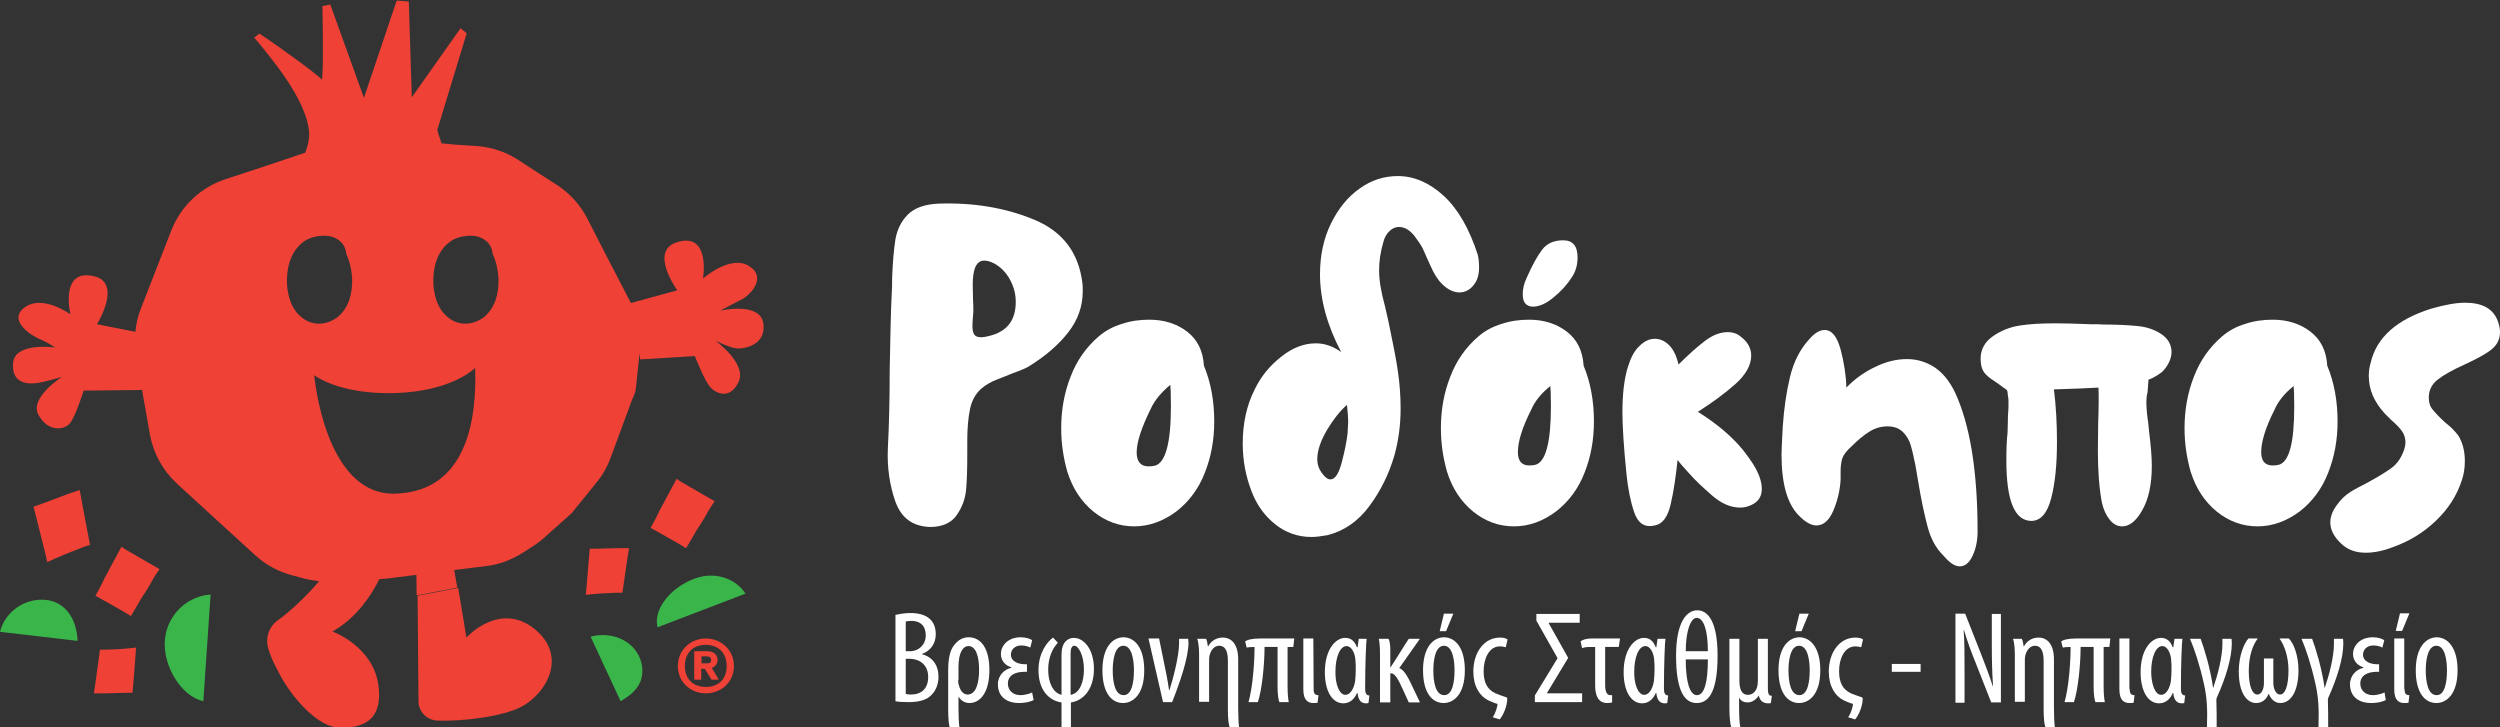
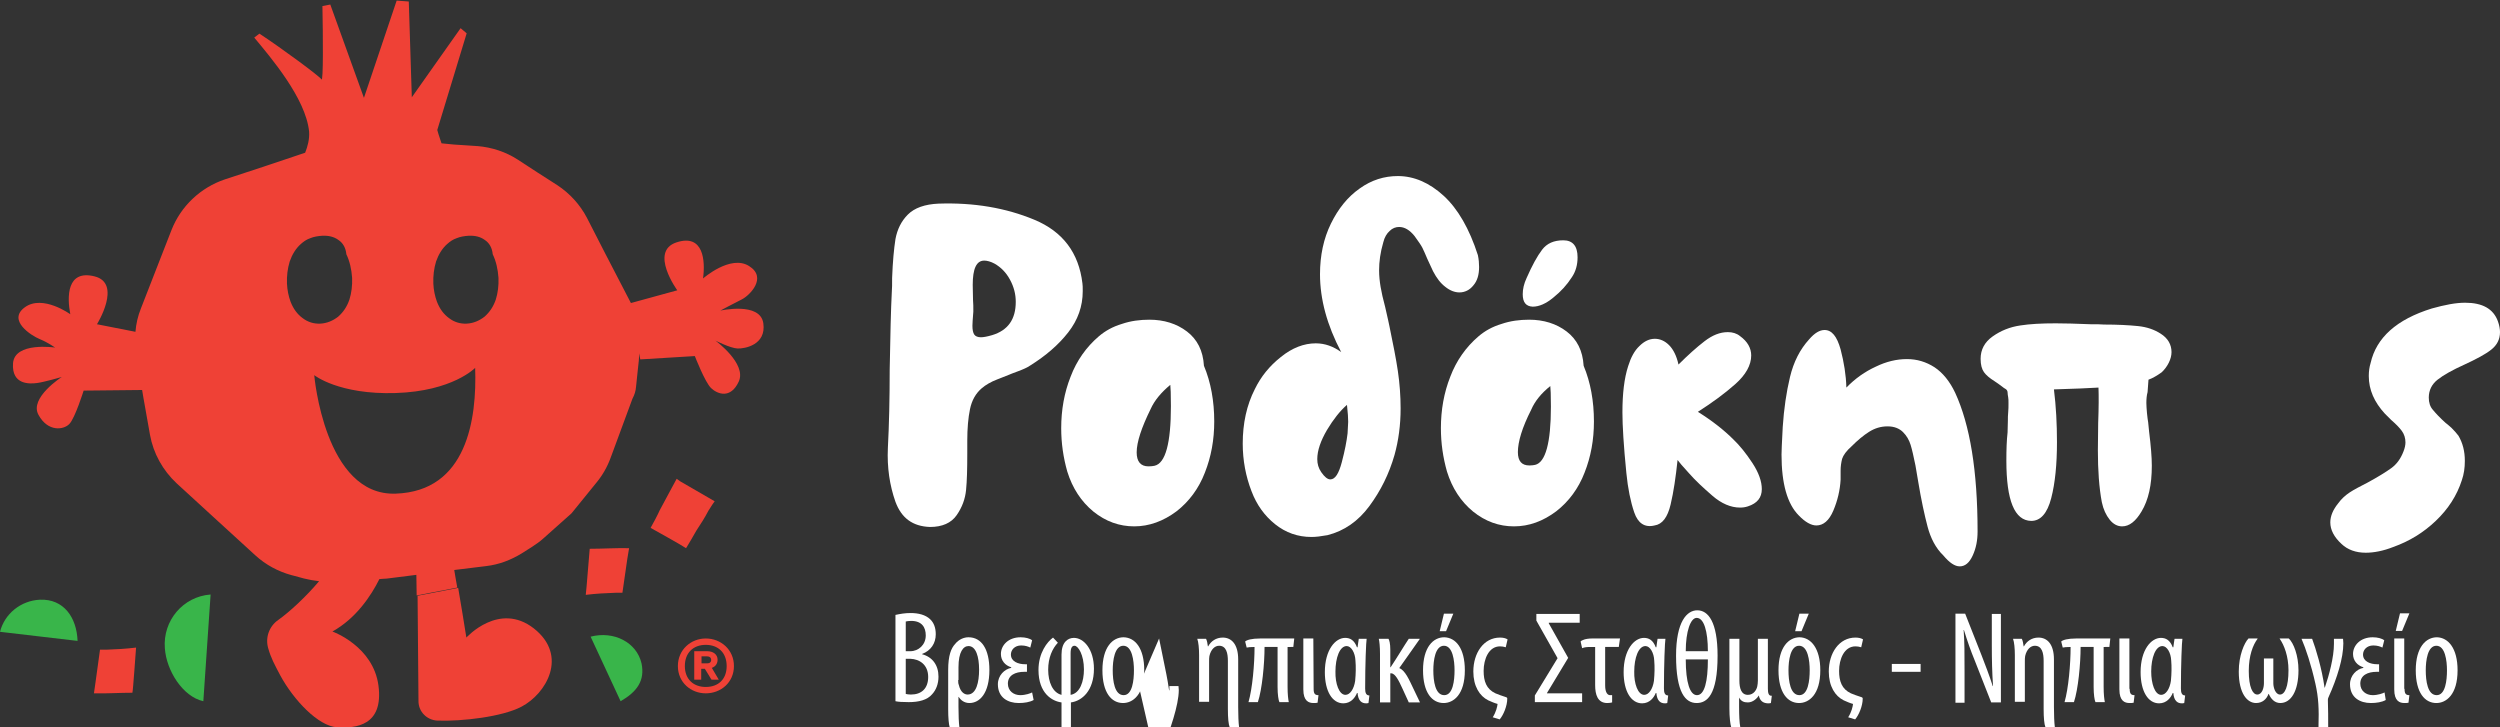
<svg xmlns="http://www.w3.org/2000/svg" version="1.1" id="Layer_1" x="0px" y="0px" viewBox="0 0 825 240" style="enable-background:new 0 0 825 240;" xml:space="preserve">
  <rect x="0" y="0" width="825" height="240" fill="#333333" stroke="none" />
  <style type="text/css">
	.st0{fill:#EF4136;}
	.st1{fill:#39B54A;}
	.st2{fill:#FFFFFF;}
</style>
  <g>
    <g>
      <path class="st0" d="M138.1,231.4c0,3.4,2.7,6.2,6.2,6.4c8.3,0.3,21.6-1.3,27.8-4.6c8.2-4.3,15.5-16.8,4.1-25.8    c-11.5-9-22.3,3-22.3,3c-0.7-4.4-1.8-11.2-2.7-16.4l-13.4,2.6L138.1,231.4z" />
      <path class="st0" d="M232.9,228.8c-4.9,0-9.2-3.6-9.2-9s4.3-9.1,9.2-9.1c5,0,9.3,3.7,9.3,9.1C242.2,225.2,237.9,228.8,232.9,228.8    z M232.9,212.8c-4.1,0-6.9,2.6-6.9,7c0,4.3,2.8,6.9,6.9,6.9c4.1,0,6.9-2.5,6.9-6.9C239.8,215.4,237,212.8,232.9,212.8z     M234.8,224.3l-2.2-3.6h-1.2v3.6h-2.3v-9.4h4.3c2,0,3.4,1.1,3.4,2.8c0,1.1-0.5,2.2-1.9,2.7l2.3,3.9H234.8z M233.4,216.6h-1.9v2.3    h1.9c0.9,0,1.3-0.5,1.3-1.1C234.7,217.1,234.2,216.6,233.4,216.6z" />
-       <path class="st1" d="M246,195.9c-3-4.7-9.2-7.1-15.4-5.4c-7.6,2.1-15.3,9.6-13.6,16.5l0,0L246,195.9z" />
      <path class="st1" d="M204.8,231.4c5.4-3.1,8.1-6.8,6.9-12.5c-1.6-6.9-9.1-10.8-16.8-8.8l0,0L204.8,231.4z" />
      <path class="st1" d="M0,208.5c1.5-5.9,6.8-10.3,13.2-10.6c7.8-0.3,12.1,5.8,12.4,13.6l0,0L0,208.5z" />
      <path class="st1" d="M67.1,231.4c-6.8-1.5-12.2-10.1-12.7-17.5c-0.7-9.1,6-17,15-17.7c0,0,0,0,0.1,0L67.1,231.4z" />
-       <path class="st0" d="M31.5,196.6c1.1-2,2.1-3.8,3-5.8l3.6-6.7l2-3.7c0.3,0.3,0.8,0.5,1.1,0.8c2.2,1.3,9.2,5.3,11.4,6.6v0.1    c-0.8,1-1.3,2-2,3c-1.2,2.3-2.6,4.5-4,6.6c-1.1,2-2.2,3.8-3.4,5.8C40.9,201.8,33.8,197.9,31.5,196.6z" />
      <path class="st0" d="M214.7,174.2c1.1-2,2.1-3.8,3-5.8l3.6-6.7l2-3.7c0.3,0.3,0.8,0.5,1.1,0.8c2.2,1.3,9.2,5.3,11.4,6.6v0.1    c-0.8,1-1.3,2-2,3c-1.2,2.3-2.6,4.5-4,6.6c-1.1,2-2.2,3.8-3.4,5.8C224.1,179.4,217,175.5,214.7,174.2z" />
      <path class="st0" d="M251.9,106.7c-1-7.2-14.2-4.2-14.2-4.2s4.5-2.4,7.1-3.7c2.6-1.3,8.5-7.2,2.4-11c-6.1-3.9-15.2,4.1-15.2,4.1    c0.8-5.8,0.2-14.9-8.8-11.9s0.3,15.8,0.3,15.8l-15.3,4.2l-8.4-16.2l-6.1-11.9c-2.3-4.4-5.7-8.1-9.8-10.8l-6.4-4.1l-6.6-4.3    c-4-2.6-8.6-4.1-13.4-4.5h-0.2l-7.5-0.5l-4.1-0.4c-0.7-2.1-1.4-4.2-1.4-4.4L154,11l-2-1.7l-16.1,22.8l-1-31.6l-4-0.3l-10.8,32.1    L109,1.5L106.4,2c0.2,9.8,0.3,25.2-0.3,24.2c-0.7-1.1-13.6-10.6-20.5-15.1l-1.7,1.3c5.3,6.4,17,20,18.1,31c0.2,2.5-0.5,5-1.3,7    l-14,4.7l-12.5,4.1c-8,2.7-14.5,8.8-17.6,16.7l-4.1,10.5l-6,15.4c-1,2.5-1.6,5.1-1.8,7.7L32,107c0,0,8.4-13.5-0.8-15.8    c-9.2-2.3-9.1,6.8-8,12.5c0,0-9.1-6.6-15-2.3c-5.9,4.3,2.2,9.4,4.9,10.5c2.7,1.1,5.1,2.8,5.1,2.8s-13.4-2-13.9,5.2    c-0.5,7.2,5.6,6.8,7.9,6.5c2.4-0.3,8.2-2,8.2-2s-10.8,6.9-7.7,12.5c3.1,5.7,8.3,5,10.2,3c1.9-2,4.7-11,4.7-11l19.3-0.2l0.4,2.4    l2.2,12.4c1.1,6.1,4.2,11.7,8.8,16l12,11l14,12.8c3.4,3.1,7.5,5.3,11.9,6.5L97,190l3.3,0.9c1.6,0.4,3.3,0.7,5,0.9    c-4.4,5.2-9.7,10.1-13.5,12.8c-3,2.1-4.3,5.8-3.3,9.3c0.9,3.2,2,5.2,4,9c4.4,8.1,12.5,16.7,18.7,17.1c6.2,0.4,15.4-0.5,13.7-13.7    c-1.7-13.1-15.2-17.9-15.2-17.9c7.9-4.4,12.8-11.9,15.5-17.3l1.3-0.1c0.7,0,1.5-0.1,2.2-0.2l8.7-1.1l0.1,6.8l13.4-2.6    c-0.4-2.4-0.8-4.4-1-5.8l10.6-1.3c4.2-0.5,8.1-2,11.7-4.2l3.3-2.1c1.4-0.9,2.7-1.8,3.9-2.9l3.7-3.3l5.5-4.9l8.2-10.1    c2-2.4,3.6-5.2,4.7-8.2l7.2-19.5c0.7-1.3,1.1-2.6,1.2-4l0.5-4.8l0.4-3.7c0.1-0.8,0.1-1.7,0.1-2.5l0.4,2l18-1.1    c0,0,3.4,8.8,5.4,10.6c2,1.9,6.4,3.7,9.1-2.2c2.7-5.9-7.7-13.5-7.7-13.5s4.9,2.5,7.3,2.6C245.8,115.1,252.9,113.8,251.9,106.7z     M99.9,105c-1.8-1.3-3.1-3.1-4-5.4c-0.7-1.9-1.1-3.9-1.2-6c-0.1-2.5,0.2-5,0.9-7.3c0.8-2.3,2-4.3,3.7-5.8c0.9-0.8,1.9-1.5,3.1-1.9    c1.2-0.5,2.5-0.7,3.9-0.8c2.1-0.1,3.9,0.3,5.4,1.4c1.5,1,2.4,2.6,2.6,4.7c1.1,2.3,1.7,4.9,1.9,7.8c0.1,2.5-0.2,5-0.9,7.2    c-0.8,2.3-2,4.1-3.7,5.6c-1.8,1.4-3.8,2.2-5.9,2.3C103.6,106.9,101.6,106.3,99.9,105z M130.6,162.9c-23.5,0.9-26.9-39.1-26.9-39.1    s8.1,6.5,26.9,5.9c18.8-0.6,26.2-8.3,26.2-8.3C157.4,138.3,154.1,162.1,130.6,162.9z M163.6,98.9c-0.8,2.3-2,4.1-3.7,5.6    c-1.8,1.4-3.8,2.2-5.9,2.3c-2.1,0.1-4.1-0.5-5.8-1.8c-1.8-1.3-3.1-3.1-4-5.4c-0.7-1.9-1.1-3.9-1.2-6c-0.1-2.5,0.2-5,0.9-7.3    c0.8-2.3,2-4.3,3.7-5.8c0.9-0.8,1.9-1.5,3.1-1.9c1.2-0.5,2.5-0.7,3.9-0.8c2.1-0.1,3.9,0.3,5.4,1.4c1.5,1,2.4,2.6,2.6,4.7    c1.1,2.3,1.7,4.9,1.9,7.8C164.6,94.2,164.3,96.7,163.6,98.9z" />
-       <path class="st0" d="M11.1,167.3v-0.1c5.1-1.7,10.1-3.9,15.2-5.5l0.8,4.4l2.6,13.7l-2.4,0.8c-3.9,1.5-7.9,3.1-11.7,4.9    C15.4,184.2,11.2,167.8,11.1,167.3z" />
      <path class="st0" d="M194.6,181.2v-0.1c4.3,0,8.7-0.3,13-0.2l-0.6,3.6l-1.6,11.1h-2c-3.3,0.1-6.8,0.3-10.1,0.7    C193.5,195.2,194.5,181.7,194.6,181.2z" />
      <path class="st0" d="M43.7,228.5v0.1c-4.2,0-8.5,0.3-12.7,0.2l0.5-3.5l1.5-10.9h2c3.3-0.1,6.6-0.3,9.9-0.7    C44.8,214.8,43.9,228.1,43.7,228.5z" />
    </g>
    <g>
      <path class="st2" d="M295.5,165.6c-1.9-5.4-2.8-11.3-2.5-17.8c0.4-7.6,0.6-16.2,0.6-25.8c0.2-11.4,0.4-20,0.7-25.7    c0.1-1,0.1-2.6,0.1-4.6c0.2-5.3,0.6-9.6,1.1-12.8c0.6-3.2,1.9-5.9,4.1-8.1s5.6-3.4,10.1-3.6c11.7-0.4,22.2,1.4,31.6,5.3    s14.7,10.9,15.9,21c0.1,0.6,0.1,1.4,0.1,2.6c0,5-1.6,9.5-4.8,13.6c-3.2,4.1-7.4,7.7-12.5,10.9c-1,0.7-2.4,1.3-4,1.9    s-2.7,1-3.1,1.2c-0.5,0.2-1.8,0.7-3.8,1.5c-2.1,0.8-3.8,1.8-5.1,2.9c-2,1.7-3.3,4-3.9,6.9s-0.9,6.4-0.9,10.4v4.3c0,5-0.1,9-0.4,12    s-1.3,5.7-3.1,8.3c-1.8,2.6-4.8,3.9-8.8,3.9C301.2,173.7,297.5,171,295.5,165.6z M335.2,99.6c0-2.5-0.6-4.9-1.9-7.3    s-3-4.1-5.1-5.3c-1.3-0.7-2.5-1-3.4-1c-2.6,0-3.8,2.7-3.8,8l0.1,5.1c0.1,1,0.1,2.2,0.1,3.7c-0.2,2.5-0.3,4-0.3,4.7    c0,1.3,0.2,2.3,0.6,2.9s1.2,0.9,2.2,0.9c0.8,0,2-0.2,3.7-0.7C332.7,109,335.2,105.3,335.2,99.6z" />
      <path class="st2" d="M374.3,173.7c-4.9,0-9.4-1.6-13.5-4.9c-4-3.3-6.9-7.7-8.6-13.2c-1.3-4.6-2-9.3-2-14.3c0-6,1-11.7,3.1-17    c2-5.3,5.2-9.8,9.3-13.3c2.1-1.8,4.6-3.2,7.6-4.1c2.9-1,6-1.4,9.1-1.4c4.8,0,9,1.3,12.4,3.9s5.3,6.3,5.6,11.3    c2.3,5.5,3.4,11.7,3.4,18.4c0,6-1,11.6-3.1,16.9c-2,5.2-5.2,9.5-9.3,12.7C383.9,172,379.2,173.7,374.3,173.7z M386.4,134    c0-3.9-0.1-6.2-0.2-7c-3,2.5-5.2,5.1-6.5,8c-3,6.1-4.6,10.9-4.6,14.3c0,3,1.3,4.6,3.9,4.6c0.9,0,1.5-0.1,2-0.2    C384.6,152.9,386.4,146.3,386.4,134z" />
      <path class="st2" d="M432.8,177.2c-4.5,0-8.5-1.4-12-4.2s-6.1-6.4-7.8-10.9c-1.9-4.9-2.9-10.2-2.9-15.7c0-6.7,1.3-12.7,4-18    c2-4.1,4.8-7.6,8.6-10.6c3.7-3,7.6-4.5,11.5-4.5c3,0,5.8,1,8.4,2.9c-4.7-8.9-7-17.5-7-25.7c0-6.2,1.2-11.8,3.6-16.7    c2.4-4.9,5.5-8.8,9.5-11.6c3.9-2.8,8.1-4.1,12.6-4.1c5.3,0,10.4,2.2,15.1,6.5s8.5,10.9,11.3,19.6c0.3,1.4,0.4,2.7,0.4,3.9    c0,2.6-0.6,4.6-1.9,6.1c-1.2,1.5-2.8,2.3-4.6,2.3c-1.5,0-3.1-0.6-4.6-1.8c-1.6-1.2-2.9-2.9-4.1-5.2c-0.4-0.8-1-2.1-1.9-4.1    c-0.6-1.4-1.1-2.6-1.6-3.6s-1.4-2.2-2.6-3.9c-1.6-2-3.3-3-5.1-3c-1.1,0-2.2,0.4-3.1,1.3c-1,0.9-1.7,2.1-2.1,3.7    c-1,3.4-1.4,6.5-1.4,9.3c0,1.9,0.2,3.7,0.5,5.5s0.8,4,1.5,6.6c0.9,3.8,1.3,5.9,1.4,6.3c1.2,5.8,2.2,10.8,2.8,14.9    c0.6,4.1,0.9,8.2,0.9,12.3c0,5.5-0.7,10.6-2,15.3c-1.8,6.3-4.6,11.9-8.3,16.9c-3.7,5-8.3,8.2-13.8,9.6    C435.9,177,434.2,177.2,432.8,177.2z M439,158.2c1.6,0,2.8-1.9,3.8-5.7s1.6-6.9,1.9-9.5l0.2-3.8c0-1.1-0.1-3-0.4-5.6    c-2.3,2-4.5,4.8-6.6,8.3c-2.1,3.6-3.2,6.8-3.2,9.6c0,1.6,0.4,3,1.3,4.3C437.1,157.4,438.1,158.2,439,158.2z" />
      <path class="st2" d="M499.6,173.7c-4.9,0-9.4-1.6-13.5-4.9c-4-3.3-6.9-7.7-8.6-13.2c-1.3-4.6-2-9.3-2-14.3c0-6,1-11.7,3.1-17    c2-5.3,5.2-9.8,9.3-13.3c2.1-1.8,4.6-3.2,7.6-4.1c2.9-1,6-1.4,9.1-1.4c4.8,0,9,1.3,12.4,3.9s5.3,6.3,5.6,11.3    c2.3,5.5,3.4,11.7,3.4,18.4c0,6-1,11.6-3.1,16.9c-2,5.2-5.2,9.5-9.3,12.7C509.2,172,504.6,173.7,499.6,173.7z M502.5,97.1    c0-1.7,0.4-3.5,1.3-5.4c1.8-4.1,3.5-7.2,5.1-9.3c1.6-2.1,3.9-3.1,7-3.1c3.1,0,4.7,1.9,4.7,5.6c0,2.5-0.6,4.7-1.9,6.6    c-1.6,2.5-3.6,4.7-6.1,6.7c-2.4,2-4.7,3-6.8,3C503.6,101.1,502.5,99.8,502.5,97.1z M511.8,134.2c0-3.8-0.1-6.1-0.2-6.8    c-3,2.4-5.1,5-6.3,7.8c-3,5.9-4.4,10.6-4.4,14c0,3,1.3,4.4,3.8,4.4c0.8,0,1.5-0.1,1.9-0.2C510,152.6,511.8,146.2,511.8,134.2z" />
      <path class="st2" d="M539.3,169.1c-1.2-3.5-2.1-7.9-2.6-13c-0.9-9-1.3-15.7-1.3-20c0-6.2,0.6-11.3,1.9-15.3    c0.9-2.9,2.1-5.1,3.7-6.6c1.6-1.6,3.3-2.4,5.1-2.4c1.7,0,3.3,0.7,4.7,2.1s2.5,3.6,3.1,6.4c3.1-3.1,6-5.7,8.6-7.7s5.1-3,7.7-3    c1.5,0,2.9,0.4,4,1.3c2.5,1.8,3.7,4,3.7,6.4c0,3.2-1.8,6.4-5.3,9.5s-7.6,6.1-12.3,9.1c4.8,3,8.7,6.1,11.7,9.1    c2.1,2,4.2,4.6,6.3,7.8s3.1,6.1,3.1,8.6c0,2.8-1.5,4.7-4.6,5.7c-0.9,0.3-1.7,0.4-2.6,0.4c-3,0-6.1-1.3-9.1-3.9    c-3-2.6-5.6-5-7.7-7.4c-2.1-2.3-3.4-3.8-3.8-4.4c-0.6,5.6-1.3,10.5-2.3,14.7s-2.7,6.5-5.3,6.9    C542.7,174.2,540.5,172.6,539.3,169.1z" />
      <path class="st2" d="M636.1,173.8c-1-3.8-2.1-8.8-3.1-14.9l-0.9-5.3c-0.6-2.9-1.1-5.2-1.6-6.8s-1.3-3-2.5-4.2s-2.9-1.9-5.1-1.9    c-2.2,0-4.2,0.6-6.1,1.8c-1.9,1.2-3.8,2.8-5.8,4.8c-1.7,1.5-2.7,2.9-3.1,4.1c-0.3,1.2-0.5,2.5-0.5,3.9s0,2.4,0,3    c-0.2,3.5-1,6.9-2.4,10.2s-3.3,4.9-5.6,4.9c-1.7,0-3.7-1.1-5.8-3.3c-3.8-3.8-5.7-10.5-5.7-20.1c0-0.7,0.1-3.7,0.4-9.1    c0.4-6,1.2-11.5,2.4-16.5s3.3-9.1,6.3-12.4c1.8-2.1,3.5-3.1,5.1-3.1c2.4,0,4.1,2.1,5.3,6.4c1.1,4.2,1.8,8.5,1.9,12.6    c2.9-3,6.2-5.3,9.7-6.9c3.5-1.7,6.9-2.5,10.3-2.5c3.3,0,6.3,0.9,9.1,2.7c2.7,1.8,5,4.6,6.8,8.4c4.9,10.6,7.4,25.8,7.4,45.8    c0,2.9-0.5,5.5-1.6,7.9s-2.5,3.6-4.3,3.6c-1.6,0-3.4-1.2-5.4-3.6C638.8,180.9,637.1,177.6,636.1,173.8z" />
      <path class="st2" d="M662.1,152c0-3.6,0.1-6.7,0.4-9.3l0.1-3.9c0-0.9,0-1.8,0.1-2.7c0.1-1,0.1-2,0.1-3c0-0.9,0-1.5-0.1-2    c-0.1-0.6-0.2-1.1-0.2-1.6s-0.3-0.9-0.6-1.1c-0.4-0.2-0.8-0.5-1.3-0.9c-0.4-0.3-1.2-0.9-2.4-1.7c-1.6-1-2.8-2-3.5-3    s-1.1-2.4-1.1-4.4c0-3,1.3-5.5,4-7.4s5.7-3.1,9.1-3.6c3.2-0.5,7.1-0.7,11.7-0.7c2.8,0,6.6,0.1,11.5,0.3c1.9,0,3.4,0,4.4,0.1    c4.5,0,8.2,0.2,11.2,0.5s5.5,1.2,7.5,2.5c2.4,1.5,3.6,3.6,3.6,6.1c0,1.1-0.3,2.3-0.9,3.5c-0.6,1.2-1.4,2.3-2.4,3.2    c-1.4,1-2.9,1.9-4.3,2.4l-0.3,4.1c-0.3,1.1-0.4,2.3-0.4,3.6c0,0.9,0.1,2,0.2,3.3c0.1,1.3,0.3,2.4,0.4,3.1l0.3,3    c0.6,4.8,0.9,8.5,0.9,11.3c0,6.3-1.1,11.3-3.4,15.1c-1.9,3.2-4,4.9-6.4,4.9c-1.5,0-2.9-0.7-4.1-2.2c-1.2-1.5-2.1-3.4-2.6-5.8    c-0.9-4.8-1.3-10.5-1.3-17.1l0.1-9c0.2-5.2,0.2-9.1,0.1-11.7c-3.1,0.2-8,0.4-14.7,0.6c0.7,5.6,1,11.4,1,17.4    c0,7.3-0.6,13.5-1.9,18.5c-1.3,5-3.5,7.5-6.6,7.5C664.8,171.8,662.1,165.2,662.1,152z" />
-       <path class="st2" d="M745,173.7c-4.9,0-9.4-1.6-13.5-4.9c-4-3.3-6.9-7.7-8.6-13.2c-1.3-4.6-2-9.3-2-14.3c0-6,1-11.7,3.1-17    c2-5.3,5.2-9.8,9.3-13.3c2.1-1.8,4.6-3.2,7.6-4.1c2.9-1,6-1.4,9.1-1.4c4.8,0,9,1.3,12.4,3.9s5.3,6.3,5.6,11.3    c2.3,5.5,3.4,11.7,3.4,18.4c0,6-1,11.6-3.1,16.9c-2,5.2-5.2,9.5-9.3,12.7C754.6,172,749.9,173.7,745,173.7z M757.1,134.2    c0-3.8-0.1-6.1-0.2-6.8c-3,2.4-5.1,5-6.3,7.8c-3,5.9-4.4,10.6-4.4,14c0,3,1.3,4.4,3.8,4.4c0.8,0,1.5-0.1,1.9-0.2    C755.4,152.6,757.1,146.2,757.1,134.2z" />
      <path class="st2" d="M780.7,182.4c-3.3,0-6-1-8-2.9c-2.5-2.3-3.7-4.7-3.7-7.1c0-2.1,0.9-4.2,2.6-6.3c1-1.4,2.3-2.6,3.8-3.6    s3.5-2,6-3.3c3.3-1.8,5.9-3.4,7.7-4.7s3.1-3.1,4-5.4c0.5-1.2,0.7-2.3,0.7-3.1c0-1.4-0.4-2.7-1.2-3.8s-2-2.3-3.5-3.6l-2.1-2.1    c-3.5-3.8-5.3-7.9-5.3-12.4c0-1.6,0.2-3,0.6-4.3c1.9-8.4,8.6-14.4,20.2-18c4.3-1.2,7.9-1.9,11-1.9c5.7,0,9.3,2,10.8,6.1    c0.5,1.4,0.7,2.6,0.7,3.6c0,2.4-1,4.3-2.9,5.8s-4.9,3.1-8.8,4.9c-4,1.8-7,3.5-8.9,5s-2.9,3.5-2.9,5.9c0,1.6,0.4,3,1.4,4.1    c0.9,1.1,2.3,2.6,4.2,4.3c0.3,0.2,0.9,0.7,1.9,1.6c0.9,0.9,1.7,1.8,2.3,2.6c1.4,2.4,2.1,5.1,2.1,8.3c0,2.3-0.3,4.4-1,6.4    c-1.6,5-4.5,9.5-8.6,13.4s-8.7,6.7-14,8.6C786.5,181.8,783.4,182.4,780.7,182.4z" />
      <g>
        <path class="st2" d="M295.6,202.9c1.4-0.3,3-0.6,4.9-0.6c2.6,0,4.9,0.6,6.4,2c1.3,1.2,1.9,2.9,1.9,5c0,3-1.6,5.4-4.5,6.5v0.1     c3.4,0.9,5.4,3.6,5.4,7.4c0,2.4-0.8,4.4-2.1,5.8c-1.6,1.9-4.4,2.6-7.7,2.6c-2.2,0-3.5-0.1-4.4-0.3v-28.5H295.6z M298.9,214.9h1.5     c2.7,0,5.1-2.1,5.1-5.2c0-2.7-1.3-4.8-4.8-4.8c-0.8,0-1.4,0.1-1.8,0.2L298.9,214.9L298.9,214.9z M298.9,229     c0.4,0.1,1,0.2,1.7,0.2c3.5,0,5.7-2,5.7-5.8c0-4-2.8-5.9-5.9-6h-1.5L298.9,229L298.9,229z" />
        <path class="st2" d="M313.4,240c-0.3-1-0.5-3-0.5-6v-12.9c0-4.9,1-7.2,2.3-8.6c1.2-1.5,2.9-2.2,4.4-2.2c4.3,0,6.9,3.9,6.9,10.8     c0,7.7-3.2,10.9-6.6,10.9c-1.7,0-2.9-1-3.5-2h-0.1v3.3c0,2.6,0.1,5.2,0.3,6.7H313.4z M316.2,224.4c0,0.6,0,1.2,0.2,1.6     c0.6,2.6,2,3.2,2.9,3.2c2.9,0,3.8-4.1,3.8-8.2c0-4.2-1-7.8-3.5-7.8c-1.7,0-3.3,1.9-3.3,7v4.2H316.2z" />
        <path class="st2" d="M341.1,231c-1.2,0.7-3.1,1-4.9,1c-3.6,0-6.9-1.8-6.9-6.2c0-2.9,2.2-5,4.4-5.4v-0.2c-2-0.6-3.4-2.2-3.4-4.4     c0-2.8,2.4-5.5,6.5-5.5c1.6,0,3.1,0.4,3.8,1l-0.6,2.4c-0.6-0.3-1.6-0.7-3-0.7c-2.2,0-3.4,1.5-3.4,3c0,2.3,2.4,3.2,4.7,3.2h0.6     v2.5H338c-2.9,0-5.4,1.1-5.4,3.9c0,2.4,1.9,3.8,4.1,3.8c1.7,0,3.4-0.6,3.9-0.9L341.1,231z" />
        <path class="st2" d="M349.1,212.1c-1.8,1.9-3.2,4.9-3.2,8.9c0,4.1,1.5,7.6,4.4,8.3V216c0-4,2-5.5,4.1-5.5c3.2,0,6.6,3.7,6.6,10.2     c0,7.2-3.9,10.6-7.6,11.1v8.2h-3.1v-8.2c-3.1-0.4-7.6-3-7.6-10.7c0-5.7,2.9-9.3,4.8-10.7L349.1,212.1z M353.3,229.3     c3.1-0.5,4.4-4.4,4.4-8.4c0-4.8-1.9-7.8-3.1-7.8c-0.7,0-1.3,0.5-1.3,2.4V229.3z" />
        <path class="st2" d="M377.6,221.2c0,8.1-3.8,10.8-7,10.8c-3.8,0-6.8-3.4-6.8-10.8c0-7.7,3.4-10.9,7-10.9     C374.6,210.4,377.6,213.9,377.6,221.2z M367.2,221.2c0,3.5,0.6,8.2,3.6,8.2c2.9,0,3.4-4.9,3.4-8.2c0-3.2-0.6-8.1-3.5-8.1     C367.8,213.1,367.2,218,367.2,221.2z" />
-         <path class="st2" d="M382.5,210.7l2.4,11.8c0.3,1.4,0.6,3.3,0.9,5.3h0.1c1.2-3.7,3.2-11.3,3.2-15.6c0-0.4,0-1,0-1.4h3     c0,0.3,0.1,0.9,0.1,1.3c0,5-2.9,13.3-5.4,19.6h-3l-4.8-21L382.5,210.7L382.5,210.7z" />
+         <path class="st2" d="M382.5,210.7l2.4,11.8c0.3,1.4,0.6,3.3,0.9,5.3h0.1c0-0.4,0-1,0-1.4h3     c0,0.3,0.1,0.9,0.1,1.3c0,5-2.9,13.3-5.4,19.6h-3l-4.8-21L382.5,210.7L382.5,210.7z" />
        <path class="st2" d="M395.7,231.7v-15.5c0-2.2-0.2-4.3-0.6-5.4h2.9c0.3,0.6,0.5,1.6,0.6,2.5h0.1c0.9-1.7,2.6-2.9,4.8-2.9     c2.9,0,5.1,2.2,5.1,7.2v15.7c0,2.6,0.1,5.2,0.3,6.7h-3.1c-0.4-1-0.6-3-0.6-6.1v-15.8c0-2.5-0.5-5-2.9-5c-1.4,0-2.7,1.2-3.2,3.4     c-0.1,0.5-0.1,1.2-0.1,1.9v13.2h-3.3V231.7z" />
        <path class="st2" d="M424.9,213.5v13.1c0,2.6,0.2,4.1,0.4,5.1h-3.1c-0.3-0.6-0.6-2.5-0.6-5v-13.2h-4.3c0,5.6-0.8,14-2.2,18.2H412     c1.3-4.5,2-12.5,2-18.2c-1.3,0-2.2,0.1-2.6,0.2l-0.5-2c0.5-0.5,2.1-1,5-1h11.2l-0.3,2.8L424.9,213.5L424.9,213.5z" />
        <path class="st2" d="M433.5,227.3c0,1.6,0.4,2.1,1.6,2.1l-0.3,2.5c-0.4,0.1-0.9,0.1-1.3,0.1c-1.6,0-3.4-0.6-3.4-4.5v-16.8h3.3     L433.5,227.3L433.5,227.3z" />
        <path class="st2" d="M451,210.7c-0.2,1.2-0.5,8.6-0.5,16.5c0,1.4,0.3,2.3,1.4,2.3l-0.3,2.5c-0.3,0.1-0.6,0.1-0.8,0.1     c-1.4,0-2.6-0.8-2.8-3.4h-0.2c-0.6,1.5-2,3.4-4.5,3.4c-3.6,0-6.1-3.9-6.1-10.3c0-7.4,3.5-11.3,6.7-11.3c1.6,0,3,0.7,3.9,3.1h0.2     c0.1-1.1,0.3-1.9,0.4-2.8h2.6V210.7z M444,229.3c1.5,0,2.8-1.9,3.2-4.6c0.1-1.2,0.2-2.4,0.2-3.5c0-1.3,0-2.1-0.1-3.2     c-0.1-2.6-1.4-4.8-2.9-4.8c-2.3,0-3.7,3.9-3.7,8.4C440.6,225.6,441.9,229.3,444,229.3z" />
        <path class="st2" d="M455.4,231.7v-15.9c0-2.4-0.2-4.2-0.4-5h3.2c0.3,0.5,0.6,1.6,0.6,3.6v5.8h0.1c2.2-3.3,4.7-7.5,6-9.4h3.6v0.1     c-1.9,2.6-3.8,5.5-6.7,9.5v0.1c1.9,0.7,3.3,4,4.5,6.5l2.3,4.8h-3.7l-2.2-4.8c-1.1-2.4-2.3-4.8-3.6-4.8h-0.3v9.6h-3.4V231.7z" />
        <path class="st2" d="M483.4,221.2c0,8.1-3.8,10.8-7,10.8c-3.8,0-6.8-3.4-6.8-10.8c0-7.7,3.4-10.9,7-10.9     C480.4,210.4,483.4,213.9,483.4,221.2z M473,221.2c0,3.5,0.6,8.2,3.6,8.2c2.9,0,3.4-4.9,3.4-8.2c0-3.2-0.6-8.1-3.5-8.1     C473.6,213.1,473,218,473,221.2z M479.6,202.5l-2.4,5.8h-2.1l1.4-5.8H479.6z" />
        <path class="st2" d="M496.9,213.6c-0.6-0.2-1.3-0.3-1.9-0.3c-3.7,0-5.4,4.2-5.4,8.1c0,3.4,0.9,6,3.9,7.4c1,0.4,2,0.8,3.6,1.3     c0.2,0.1,0.3,0.2,0.3,0.4c0,2.5-1.3,5.5-2.5,6.9l-2.3-0.7c1.1-1.7,1.5-3.5,1.6-4.4c-1.1-0.3-2.2-0.8-3.1-1.2     c-2.8-1.4-4.9-4.6-4.9-9.5c0-6.1,3.4-11.2,8.8-11.2c1,0,1.9,0.2,2.5,0.6L496.9,213.6z" />
        <path class="st2" d="M510.3,228.8h11.8v2.9h-15.6v-2.2l7.5-12.3l-7-12.4v-2.2h14.3v2.9h-10.2v0.2l6.4,11.4l-7,11.6v0.1H510.3z" />
        <path class="st2" d="M532,231.8c-0.4,0.1-0.9,0.2-1.6,0.2c-3.2,0-4-2.8-4-5.9v-12.6h-1.8c-1.3,0-2,0.2-2.5,0.4l-0.5-2.2     c0.3-0.4,1.6-1,3.8-1h9.2l-0.4,2.8h-4.5v12.7c0,2.5,0.9,3.2,1.6,3.2c0.3,0,0.5,0,0.7,0V231.8z" />
        <path class="st2" d="M549.6,210.7c-0.2,1.2-0.5,8.6-0.5,16.5c0,1.4,0.3,2.3,1.4,2.3l-0.3,2.5c-0.3,0.1-0.6,0.1-0.8,0.1     c-1.4,0-2.6-0.8-2.8-3.4h-0.2c-0.6,1.5-2,3.4-4.5,3.4c-3.6,0-6.1-3.9-6.1-10.3c0-7.4,3.5-11.3,6.7-11.3c1.6,0,3,0.7,3.9,3.1h0.2     c0.1-1.1,0.3-1.9,0.4-2.8h2.6V210.7z M542.6,229.3c1.5,0,2.8-1.9,3.2-4.6c0.1-1.2,0.2-2.4,0.2-3.5c0-1.3,0-2.1-0.1-3.2     c-0.1-2.6-1.4-4.8-2.9-4.8c-2.3,0-3.7,3.9-3.7,8.4C539.2,225.6,540.5,229.3,542.6,229.3z" />
        <path class="st2" d="M553.1,216.4c0-11.3,3.6-15,7-15c3.6,0,6.7,3.8,6.7,15c0,13-3.5,15.6-6.9,15.6     C556.2,232,553.1,228.6,553.1,216.4z M563.6,214.9c0-6.6-1.3-11-3.7-11c-2,0-3.6,4.4-3.6,11H563.6z M556.3,217.6     c0,7.7,1.4,11.8,3.7,11.8c2.5,0,3.6-4.5,3.6-11.8H556.3z" />
        <path class="st2" d="M580.4,229.5c-0.5,0.9-1.9,2.3-3.6,2.3c-1.2,0-2.2-0.3-2.9-1.6v3.1c0,2.6,0.1,5.2,0.4,6.7h-3     c-0.3-1-0.6-3.2-0.6-6.3v-22.9h3.3v13.8c0,2.5,0.6,4.7,2.8,4.7c2,0,2.9-1.8,3.1-2.8c0.1-0.5,0.2-1.2,0.2-1.9v-13.8h3.3v16.5     c0,1.5,0.3,2.4,1.3,2.3l-0.3,2.4c-0.3,0.1-0.6,0.1-1.1,0.1C581.9,232,580.8,231.4,580.4,229.5L580.4,229.5z" />
        <path class="st2" d="M600.7,221.2c0,8.1-3.8,10.8-7,10.8c-3.8,0-6.8-3.4-6.8-10.8c0-7.7,3.4-10.9,7-10.9     C597.6,210.4,600.7,213.9,600.7,221.2z M590.2,221.2c0,3.5,0.6,8.2,3.6,8.2c2.9,0,3.4-4.9,3.4-8.2c0-3.2-0.6-8.1-3.5-8.1     C590.8,213.1,590.2,218,590.2,221.2z M596.9,202.5l-2.4,5.8h-2.1l1.4-5.8H596.9z" />
        <path class="st2" d="M614.2,213.6c-0.6-0.2-1.3-0.3-1.9-0.3c-3.7,0-5.4,4.2-5.4,8.1c0,3.4,0.9,6,3.9,7.4c1,0.4,2,0.8,3.6,1.3     c0.2,0.1,0.3,0.2,0.3,0.4c0,2.5-1.3,5.5-2.5,6.9l-2.3-0.7c1.1-1.7,1.5-3.5,1.6-4.4c-1.1-0.3-2.2-0.8-3.1-1.2     c-2.8-1.4-4.9-4.6-4.9-9.5c0-6.1,3.4-11.2,8.8-11.2c1,0,1.9,0.2,2.5,0.6L614.2,213.6z" />
        <path class="st2" d="M633.8,219.1v2.6h-9.5v-2.6H633.8z" />
        <path class="st2" d="M645.3,231.7v-29.2h3.2l5.4,13.7c1.2,3.1,2.7,7,3.7,10.2h0.1c-0.3-4.6-0.4-8.4-0.4-13.4v-10.4h3v29.2h-3.2     l-5.5-14c-1.2-2.9-2.4-6.3-3.5-9.9H648c0.3,3.9,0.3,7.6,0.3,13.9v10.1h-3V231.7z" />
        <path class="st2" d="M664.9,231.7v-15.5c0-2.2-0.2-4.3-0.6-5.4h2.9c0.3,0.6,0.5,1.6,0.6,2.5h0.1c0.9-1.7,2.6-2.9,4.8-2.9     c2.9,0,5.1,2.2,5.1,7.2v15.7c0,2.6,0.1,5.2,0.3,6.7H675c-0.4-1-0.6-3-0.6-6.1v-15.8c0-2.5-0.5-5-2.9-5c-1.4,0-2.7,1.2-3.2,3.4     c-0.1,0.5-0.1,1.2-0.1,1.9v13.2h-3.3V231.7z" />
        <path class="st2" d="M694.2,213.5v13.1c0,2.6,0.2,4.1,0.4,5.1h-3.1c-0.3-0.6-0.6-2.5-0.6-5v-13.2h-4.3c0,5.6-0.8,14-2.2,18.2     h-3.1c1.3-4.5,2-12.5,2-18.2c-1.3,0-2.2,0.1-2.6,0.2l-0.5-2c0.5-0.5,2.1-1,5-1h11.2l-0.3,2.8L694.2,213.5L694.2,213.5z" />
        <path class="st2" d="M702.8,227.3c0,1.6,0.4,2.1,1.6,2.1l-0.3,2.5c-0.4,0.1-0.9,0.1-1.3,0.1c-1.6,0-3.4-0.6-3.4-4.5v-16.8h3.3     v16.6H702.8z" />
        <path class="st2" d="M720.2,210.7c-0.2,1.2-0.5,8.6-0.5,16.5c0,1.4,0.3,2.3,1.4,2.3l-0.3,2.5c-0.3,0.1-0.6,0.1-0.8,0.1     c-1.4,0-2.6-0.8-2.8-3.4H717c-0.6,1.5-2,3.4-4.5,3.4c-3.6,0-6.1-3.9-6.1-10.3c0-7.4,3.5-11.3,6.7-11.3c1.6,0,3,0.7,3.9,3.1h0.2     c0.1-1.1,0.3-1.9,0.4-2.8h2.6V210.7z M713.2,229.3c1.5,0,2.8-1.9,3.2-4.6c0.1-1.2,0.2-2.4,0.2-3.5c0-1.3,0-2.1-0.1-3.2     c-0.1-2.6-1.4-4.8-2.9-4.8c-2.3,0-3.7,3.9-3.7,8.4C709.9,225.6,711.1,229.3,713.2,229.3z" />
-         <path class="st2" d="M728.3,240c0.2-6.2,0-9.8-1-14.3c-1.4-6.3-3.2-11.7-4.6-14.9h3.5c1.2,3.2,3.2,9.7,4.1,16.1h0.1     c1.4-4.1,3-10,3-14.4c0-0.6,0-1.2,0-1.7h3c0,0.3,0.1,0.8,0.1,1.5c0,4.8-2,11.4-4.9,17.8c-0.2,0.4-0.2,0.6-0.2,1     c0.1,2.8,0.1,5.9,0.1,9h-3.2V240z" />
        <path class="st2" d="M750.2,225.5c0,1.4,0.7,3.7,2.2,3.7c1.6,0,2.8-2.6,2.8-8c0-4.6-1.4-8.3-2.9-10.4v-0.1h3     c1.6,1.5,3.2,5.6,3.2,10.5c0,6.9-2.5,10.8-6,10.8c-1.9,0-3.1-1.4-3.8-3h-0.1c-0.6,1.7-2,3-4.1,3c-2.9,0-5.7-3.1-5.7-10.4     c0-5.3,1.8-9.4,3.2-10.9h3v0.1c-1.5,2-2.9,5.5-2.9,10.6c0,5.4,1.3,7.8,2.8,7.8c1.6,0,2.2-2.2,2.2-3.7v-8.2h3.1V225.5z" />
        <path class="st2" d="M765.1,240c0.2-6.2,0-9.8-1-14.3c-1.4-6.3-3.2-11.7-4.6-14.9h3.5c1.2,3.2,3.2,9.7,4.1,16.1h0.1     c1.4-4.1,3-10,3-14.4c0-0.6,0-1.2,0-1.7h3c0,0.3,0.1,0.8,0.1,1.5c0,4.8-2,11.4-4.9,17.8c-0.2,0.4-0.2,0.6-0.2,1     c0.1,2.8,0.1,5.9,0.1,9h-3.2V240z" />
        <path class="st2" d="M787.3,231c-1.2,0.7-3.1,1-4.9,1c-3.6,0-6.9-1.8-6.9-6.2c0-2.9,2.2-5,4.4-5.4v-0.2c-2-0.6-3.4-2.2-3.4-4.4     c0-2.8,2.4-5.5,6.5-5.5c1.6,0,3.1,0.4,3.8,1l-0.6,2.4c-0.6-0.3-1.6-0.7-3-0.7c-2.2,0-3.4,1.5-3.4,3c0,2.3,2.4,3.2,4.7,3.2h0.6     v2.5h-0.8c-2.9,0-5.4,1.1-5.4,3.9c0,2.4,1.9,3.8,4.1,3.8c1.7,0,3.4-0.6,3.9-0.9L787.3,231z" />
        <path class="st2" d="M793.5,227.3c0,1.6,0.4,2.1,1.6,2.1l-0.3,2.5c-0.4,0.1-0.9,0.1-1.3,0.1c-1.6,0-3.4-0.6-3.4-4.5v-16.8h3.3     v16.6H793.5z M795.1,202.4l-2.4,5.8h-2.1l1.4-5.8H795.1z" />
        <path class="st2" d="M811,221.2c0,8.1-3.8,10.8-7,10.8c-3.8,0-6.8-3.4-6.8-10.8c0-7.7,3.4-10.9,7-10.9     C807.9,210.4,811,213.9,811,221.2z M800.5,221.2c0,3.5,0.6,8.2,3.6,8.2c2.9,0,3.4-4.9,3.4-8.2c0-3.2-0.6-8.1-3.5-8.1     C801.1,213.1,800.5,218,800.5,221.2z" />
      </g>
    </g>
  </g>
</svg>